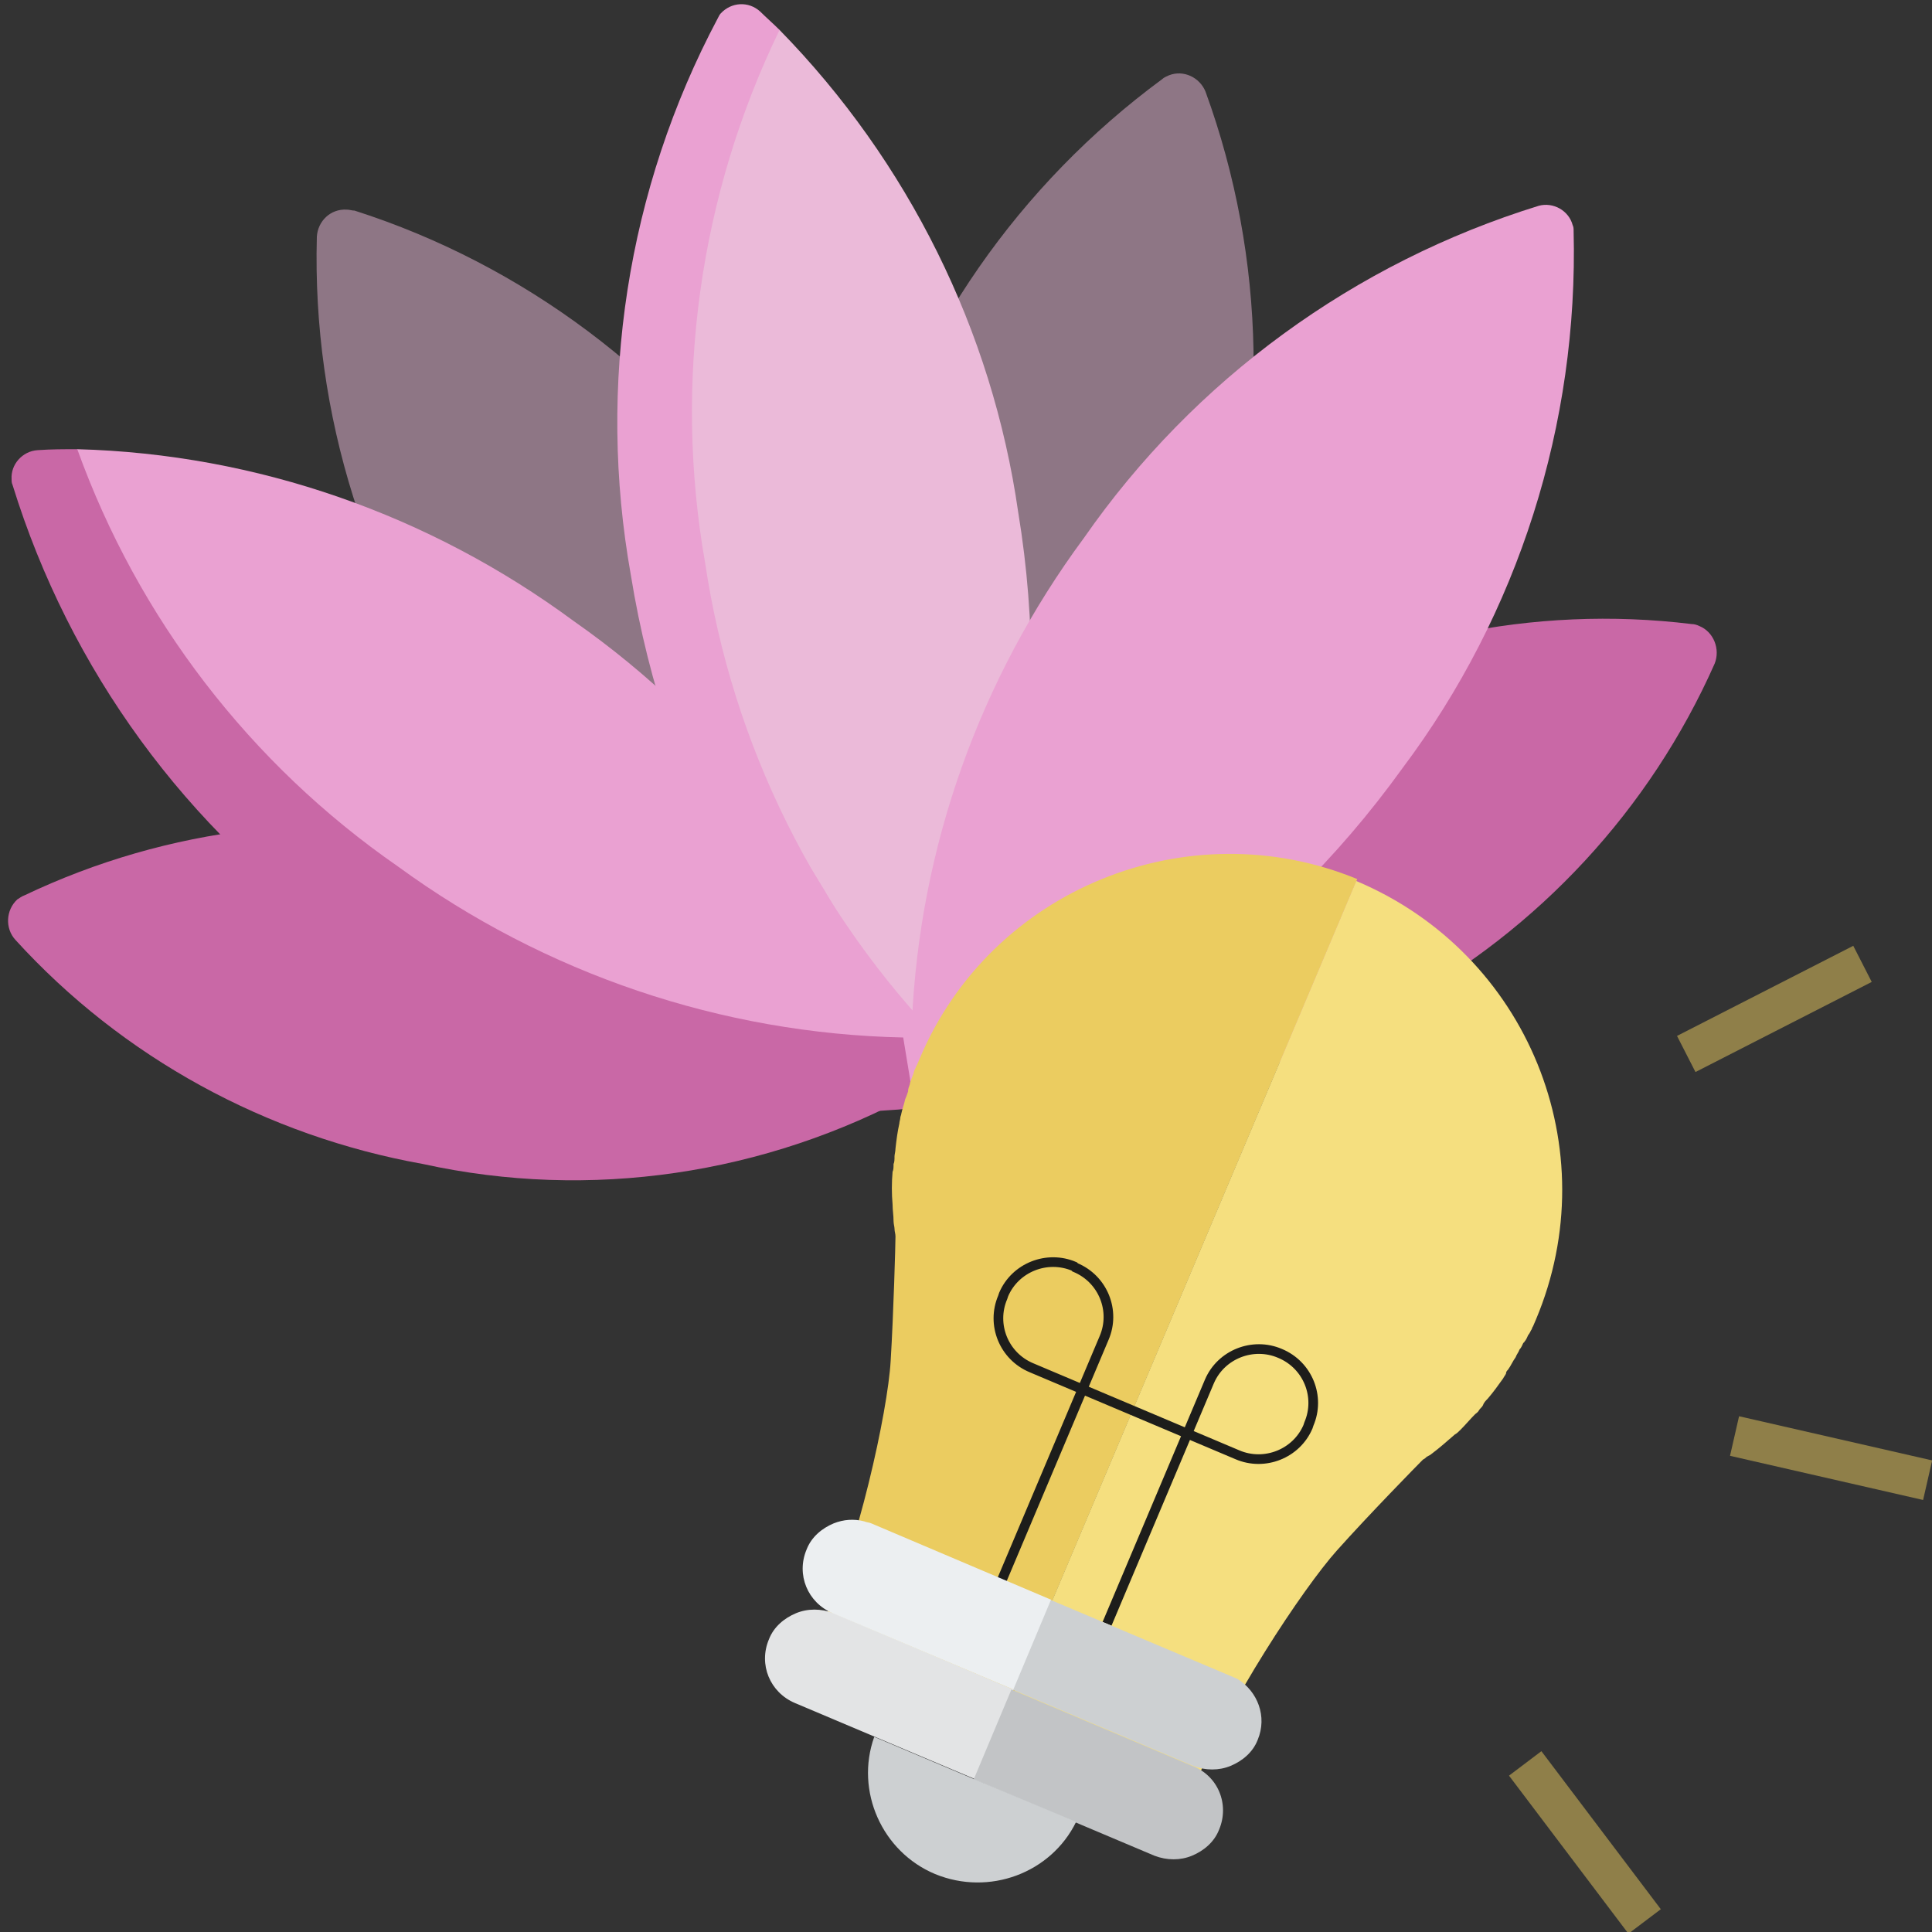
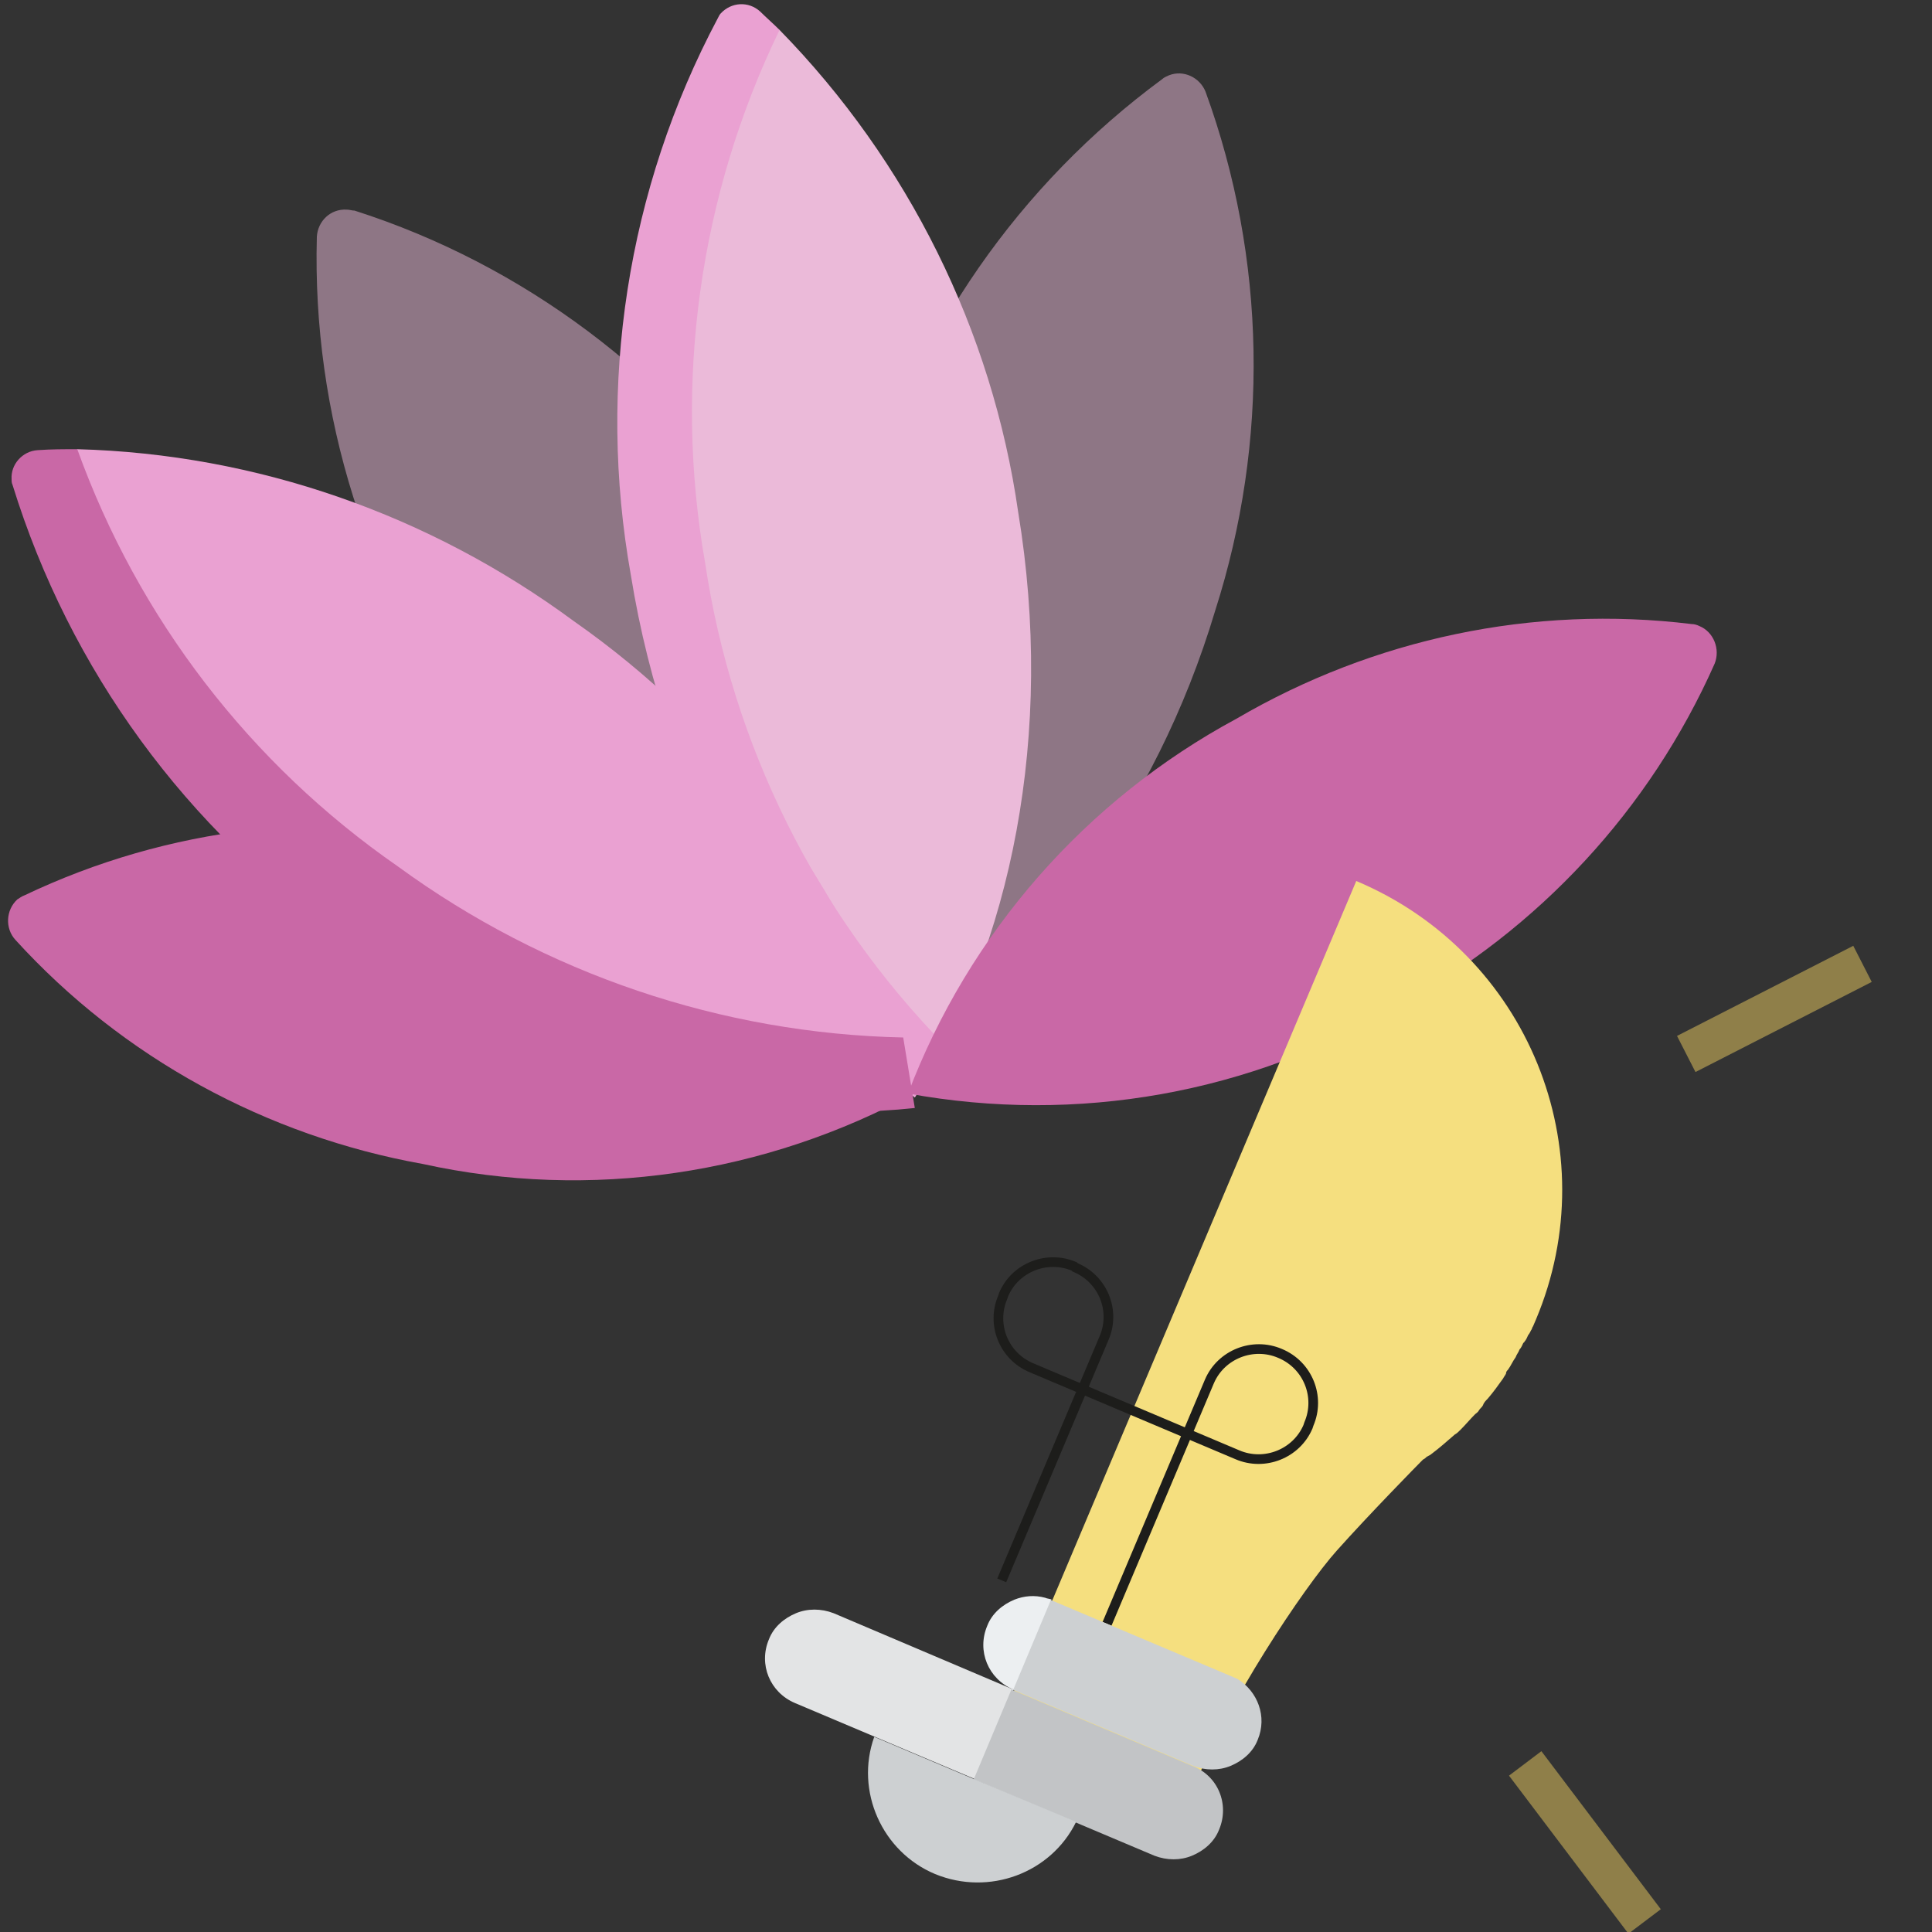
<svg xmlns="http://www.w3.org/2000/svg" version="1.1" id="Calque_1" x="0px" y="0px" viewBox="0 0 200 200" style="enable-background:new 0 0 200 200;" xml:space="preserve">
  <rect x="0" y="0" width="200" height="200" fill="#333333" stroke="none" />
  <style type="text/css"> .st0{fill:#DBEAFF;} .st1{fill:#799DC7;} .st2{fill:#F39D7B;} .st3{fill:#F6B69B;} .st4{fill:#F9CDBC;} .st5{fill:#396795;} .st6{fill:none;} .st7{opacity:0.5;fill:#EBBAD9;} .st8{fill:#EBBAD9;} .st9{fill:#EAA1D2;} .st10{fill:#C968A6;} .st11{fill:#873E2F;} .st12{fill:#6D3326;} .st13{clip-path:url(#SVGID_00000080924472252444434960000010447865716599772062_);} .st14{fill:#F5DF7F;} .st15{fill:#EBCC60;} .st16{fill:#FCF4F4;} .st17{fill:#E2AE84;} .st18{fill:#C5CFD9;} .st19{fill:#9FA9B7;} .st20{fill:#D7A379;} .st21{fill:#F0C69D;} .st22{fill:#E6BA93;} .st23{fill:#ECB85F;} .st24{fill:#E9A848;} .st25{fill:#5E6B76;} .st26{fill:#DC4A55;} .st27{fill:#CF8051;} .st28{clip-path:url(#SVGID_00000165236654388578433830000012893940812642997416_);} .st29{fill:#785651;} .st30{fill:#694B4B;} .st31{fill:#F08358;} .st32{fill:#D5DBED;} .st33{fill:#5A4146;} .st34{fill:#C7CEE1;} .st35{fill:#E6AE77;} .st36{fill:#D19A6E;} .st37{fill:#F0BF86;} .st38{fill:#99341F;} .st39{fill:#B35324;} .st40{fill:#38BEEF;} .st41{fill:#30A5DE;} .st42{fill:#DE9180;} .st43{fill:#E9AC9C;} .st44{fill:#F8C9BF;} .st45{clip-path:url(#SVGID_00000064349032448169675740000015358822268415854510_);} .st46{fill:#FBD6C0;} .st47{fill:#474F54;} .st48{fill:#FFF7E6;} .st49{fill:#FFCCB3;} .st50{fill:#32393F;} .st51{fill:#FFE6CC;} .st52{fill:#FFFFFF;} .st53{fill:#E7A52E;} .st54{fill:#FFCD1F;} .st55{fill:#95573A;} .st56{fill:#AFBBFF;} .st57{opacity:0.5;fill:#F6B69B;} .st58{fill:#A5568D;} .st59{fill:#EDF4FF;} .st60{fill:#DEE5F5;} .st61{fill:#3D4566;} .st62{fill:#2E2E4D;} .st63{fill:#6B90B5;} .st64{fill:#DF4D60;} .st65{fill:#D58956;} .st66{fill:#C27B45;} .st67{fill:#F59380;} .st68{fill:#FCD0A3;} .st69{fill:#FFA68D;} .st70{fill:#2D3538;} .st71{fill:#AD6643;} .st72{opacity:0.1;fill:#474F54;} .st73{fill:#F3F5F9;} .st74{fill:#E1E6F0;} .st75{fill:#FFDF40;} .st76{fill:#FFBE40;} .st77{fill:#3F484F;} .st78{fill:#FFCCBD;} .st79{fill:#FFBDA9;} .st80{fill:#956641;} .st81{fill:#BD8661;} .st82{fill:#E1E4F9;} .st83{fill:#D6DAF6;} .st84{fill:#CDD0D2;} .st85{fill:#ECEFF1;} .st86{fill:#8D9CA8;} .st87{fill:#D8ECFE;} .st88{fill:#7A8D98;} .st89{fill:#499E71;} .st90{fill:#CC6D4C;} .st91{fill:#3E406A;} .st92{fill:#D9DBDD;} .st93{fill:none;stroke:#1D1D1B;stroke-miterlimit:10;} .st94{fill:#E3E4E5;} .st95{fill:#C2C4C6;} .st96{opacity:0.5;} .st97{fill:#D0E0F7;} .st98{fill:#BDD0EF;} .st99{fill:#4A9D85;} </style>
  <g>
    <rect x="-4" y="-0.3" transform="matrix(0.987 -0.161 0.161 0.987 -8.357 14.517)" class="st6" width="179.1" height="118.4" />
    <path id="Tracé_8254_00000123427798589963741100000004447405042401457568_" class="st7" d="M125.8,63.2c5.6-17.5,5.3-36.4-1-53.7 c-0.6-1.5-2.3-2.3-3.8-1.7c-0.2,0.1-0.5,0.2-0.7,0.4c-14.8,10.9-25.6,26.4-30.6,44.1c-6.2,20.7-4.8,41.3,2.5,57 C107,100.3,119.6,83.9,125.8,63.2z" />
    <path id="Tracé_8255_00000015314689857359447580000005561557051384972221_" class="st7" d="M48.9,75.8 C38,60.9,32.3,42.9,32.8,24.5c0.1-1.6,1.4-2.9,3.1-2.8c0.3,0,0.5,0.1,0.8,0.1c17.5,5.6,32.6,17,43,32.1 c12.5,17.6,17.7,37.6,15.7,54.9C78.5,104.9,61.3,93.4,48.9,75.8z" />
    <path id="Tracé_8256_00000061473994648056702960000016198592449837563567_" class="st8" d="M80.7,3.1l-3.6,0.4 C68.4,19,65.4,37.3,68.9,58.9c3.7,23,11.3,42.9,25.8,54.7c10-15.8,14.5-37.6,10.7-60.6C102.7,34.2,94,16.7,80.7,3.1z" />
    <path id="Tracé_8257_00000135681590846574424040000010792693416886769338_" class="st9" d="M73,58.3c-3.3-18.7-0.6-38.1,7.7-55.2 c-0.7-0.7-1.4-1.3-2-1.9c-1.2-1.1-3-1-4.1,0.2c-0.1,0.1-0.2,0.3-0.3,0.5c-9.4,17.7-12.5,38-9,57.6c3.7,23,14.9,42.3,29.4,54.1 c1.1-1.7,2.1-3.6,3.1-5.4C84.5,94.6,75.8,77.1,73,58.3z" />
    <path id="Tracé_8258_00000088817378065290836720000017899526903264904096_" class="st10" d="M144.8,104.1 c14.5-7.9,26-20.3,32.7-35.4c0.6-1.5-0.1-3.3-1.6-3.9c-0.2-0.1-0.5-0.2-0.8-0.2c-16.4-2-32.9,1.5-47.1,9.8 c-15.6,8.4-27.7,22.2-34,38.8C111.5,116.4,129.5,113.2,144.8,104.1z" />
    <path id="Tracé_8259_00000165948126411689581850000002197156137097464503_" class="st10" d="M43.8,120.5 c-16.2-2.9-31.1-11-42.2-23.2c-1.1-1.2-1-3.1,0.2-4.2C2,93,2.2,92.8,2.5,92.7c14.9-7.1,31.7-9.1,47.8-5.6c17.5,3,33.3,12.3,44.5,26 C79.2,121.6,61.1,124.3,43.8,120.5z" />
-     <path id="Tracé_8260_00000026165097688896184790000009954731847079985800_" class="st9" d="M112.2,55.7 c11.4-16.4,28-28.5,47.1-34.4c1.5-0.4,3.1,0.5,3.5,2c0.1,0.2,0.1,0.4,0.1,0.6c0.5,20-5.7,39.6-17.7,55.6 c-13.6,18.9-32.2,31.2-50.5,35.3l-2.9-4.1l1.7-3.3c0,0,0.9-1.6,0.9-1.6C95.2,87.7,101.4,70.3,112.2,55.7z" />
    <path id="Tracé_8261_00000068674329396988363100000014843782140644402103_" class="st9" d="M59.4,64.3C44.5,53.3,26.6,47,8,46.5 L5.6,50C10.4,67.1,20.2,81.4,38,94.2c18.9,13.6,35.7,20.7,54.3,18.8l0.4-5.4C86.3,90.1,74.7,75,59.4,64.3L59.4,64.3z" />
    <path id="Tracé_8262_00000176726431448924343160000002306950090653758087_" class="st10" d="M93.5,107.4 c-18.8-0.4-37.1-6.6-52.3-17.7C25.9,79.1,14.3,64,8,46.5c-1.4,0-2.7,0-4.1,0.1c-1.6,0.1-2.8,1.5-2.7,3c0,0.2,0,0.4,0.1,0.6 c5.9,19.1,18,35.7,34.4,47.1c18.9,13.6,40.4,19.4,59,17.4L93.5,107.4z" />
  </g>
  <g>
    <g>
-       <path class="st15" d="M95.2,109.6c-0.1,0.2-0.2,0.5-0.3,0.7c-0.1,0.1-0.1,0.3-0.2,0.4c-0.1,0.2-0.1,0.4-0.2,0.6 c-0.1,0.3-0.2,0.5-0.3,0.8c0,0,0,0.1,0,0.1c-0.1,0.3-0.2,0.5-0.2,0.8c-0.1,0.3-0.2,0.6-0.3,0.8c-0.1,0.5-0.3,1-0.4,1.5 c0,0.1-0.1,0.3-0.1,0.4c0,0.2-0.1,0.4-0.1,0.6c-0.2,0.9-0.3,1.7-0.4,2.6c0,0.3-0.1,0.6-0.1,0.8c0,0.3,0,0.6-0.1,0.8 c0,0.3,0,0.6-0.1,0.8c-0.1,1.1-0.1,2.3,0,3.4c0,0.6,0.1,1.1,0.1,1.7c0,0.3,0.1,0.6,0.1,0.8c0,0.3,0.1,0.5,0.1,0.8c0,0,0,0,0,0 c0,0,0,0,0,0l0,0c0,0.7-0.2,8-0.5,12.9c-0.3,5.2-3.4,19.4-7.1,27.2c0.2,0.1,0.5,0.1,0.7,0.2l18.7,7.9l36-85.2 C123,83.8,102.6,92,95.2,109.6z" />
      <path class="st14" d="M159,136.6c-0.1,0.2-0.2,0.5-0.3,0.7c-0.1,0.1-0.1,0.3-0.2,0.4c-0.1,0.2-0.2,0.4-0.3,0.5 c-0.1,0.2-0.2,0.5-0.4,0.7c0,0,0,0.1-0.1,0.1c-0.1,0.2-0.2,0.5-0.4,0.7c-0.1,0.3-0.3,0.5-0.4,0.8c-0.3,0.4-0.5,0.9-0.8,1.3 c-0.1,0.1-0.2,0.2-0.2,0.4c-0.1,0.2-0.2,0.3-0.3,0.5c-0.5,0.7-1,1.4-1.6,2.1c-0.2,0.2-0.4,0.4-0.5,0.7c-0.1,0.2-0.3,0.3-0.4,0.5 c-0.1,0.2-0.3,0.3-0.4,0.4c-0.5,0.5-1,1.1-1.5,1.6c-0.2,0.2-0.4,0.4-0.6,0.5c-0.8,0.7-1.6,1.4-2.4,2c-0.1,0.1-0.3,0.2-0.5,0.3 c0,0,0,0,0,0c-0.1,0.1-0.2,0.2-0.4,0.3c0,0,0,0,0,0c0,0,0,0,0,0c-0.5,0.5-5.6,5.7-8.9,9.4c-3.5,3.9-11.5,16-14.6,24.1 c-0.2-0.1-0.4-0.2-0.7-0.3l-18.7-7.9l36-85.2C158.2,98.7,166.4,119,159,136.6z" />
      <path class="st93" d="M103.7,163.6l10.6-25.1c1.2-2.8-0.1-6.1-3-7.3l-0.1-0.1c-2.8-1.2-6.1,0.1-7.3,2.9l-0.1,0.3 c-1.2,2.8,0.1,6.1,3,7.3l21.3,9c2.8,1.2,6.1-0.1,7.3-2.9l0.1-0.3c1.2-2.8-0.1-6.1-3-7.3l0,0c-2.8-1.2-6.1,0.1-7.3,2.9l-10.6,25.1" />
      <g>
        <path class="st84" d="M130.2,180.1c-0.5,1.3-1.6,2.2-2.8,2.7c-1.2,0.5-2.6,0.5-3.9,0l-18.7-7.9l3.9-9.3l18.7,7.9 c0.2,0.1,0.5,0.2,0.7,0.3C130.2,175.1,131.2,177.7,130.2,180.1z" />
        <path class="st94" d="M104.9,174.9l-3.9,9.3l-18.7-7.9c-2.6-1.1-3.8-4-2.7-6.6c0.5-1.3,1.6-2.2,2.8-2.7c1.2-0.5,2.6-0.5,3.9,0 L104.9,174.9z" />
        <path class="st95" d="M126.2,189.4c-0.5,1.3-1.6,2.2-2.8,2.7c-1.2,0.5-2.6,0.5-3.9,0l-18.7-7.9l3.9-9.3l18.7,7.9 C126.1,183.8,127.3,186.8,126.2,189.4z" />
-         <path class="st85" d="M108.8,165.6l-3.9,9.3L86.2,167c-2.6-1.1-3.8-4-2.7-6.6c0.5-1.3,1.6-2.2,2.8-2.7c1-0.4,2.1-0.5,3.2-0.2 c0.2,0.1,0.5,0.1,0.7,0.2L108.8,165.6z" />
+         <path class="st85" d="M108.8,165.6l-3.9,9.3c-2.6-1.1-3.8-4-2.7-6.6c0.5-1.3,1.6-2.2,2.8-2.7c1-0.4,2.1-0.5,3.2-0.2 c0.2,0.1,0.5,0.1,0.7,0.2L108.8,165.6z" />
        <path class="st84" d="M111.4,188.6c-2.6,5.3-9,7.7-14.6,5.4c-5.5-2.3-8.3-8.6-6.3-14.2l10.4,4.4L111.4,188.6z" />
      </g>
    </g>
    <g class="st96">
      <g id="_x3C_Répétition_radiale_x3E__00000161602952512455024530000001705209859295600547_">
        <g>
          <rect x="173.5" y="102.3" transform="matrix(0.89 -0.455 0.455 0.89 -27.357 95.133)" class="st15" width="20.5" height="4.2" />
        </g>
      </g>
      <g id="_x3C_Répétition_radiale_x3E__00000127042883213522108010000000129163522925283508_">
        <g>
-           <rect x="187.5" y="140.8" transform="matrix(0.223 -0.975 0.975 0.223 -1.015595e-03 302.119)" class="st15" width="4.2" height="20.5" />
-         </g>
+           </g>
      </g>
      <g id="_x3C_Répétition_radiale_x3E__00000085956062752221649030000016072056767252692415_">
        <g>
          <rect x="161.9" y="180.4" transform="matrix(0.798 -0.603 0.603 0.798 -81.765 137.481)" class="st15" width="4.2" height="20.5" />
        </g>
      </g>
    </g>
  </g>
</svg>